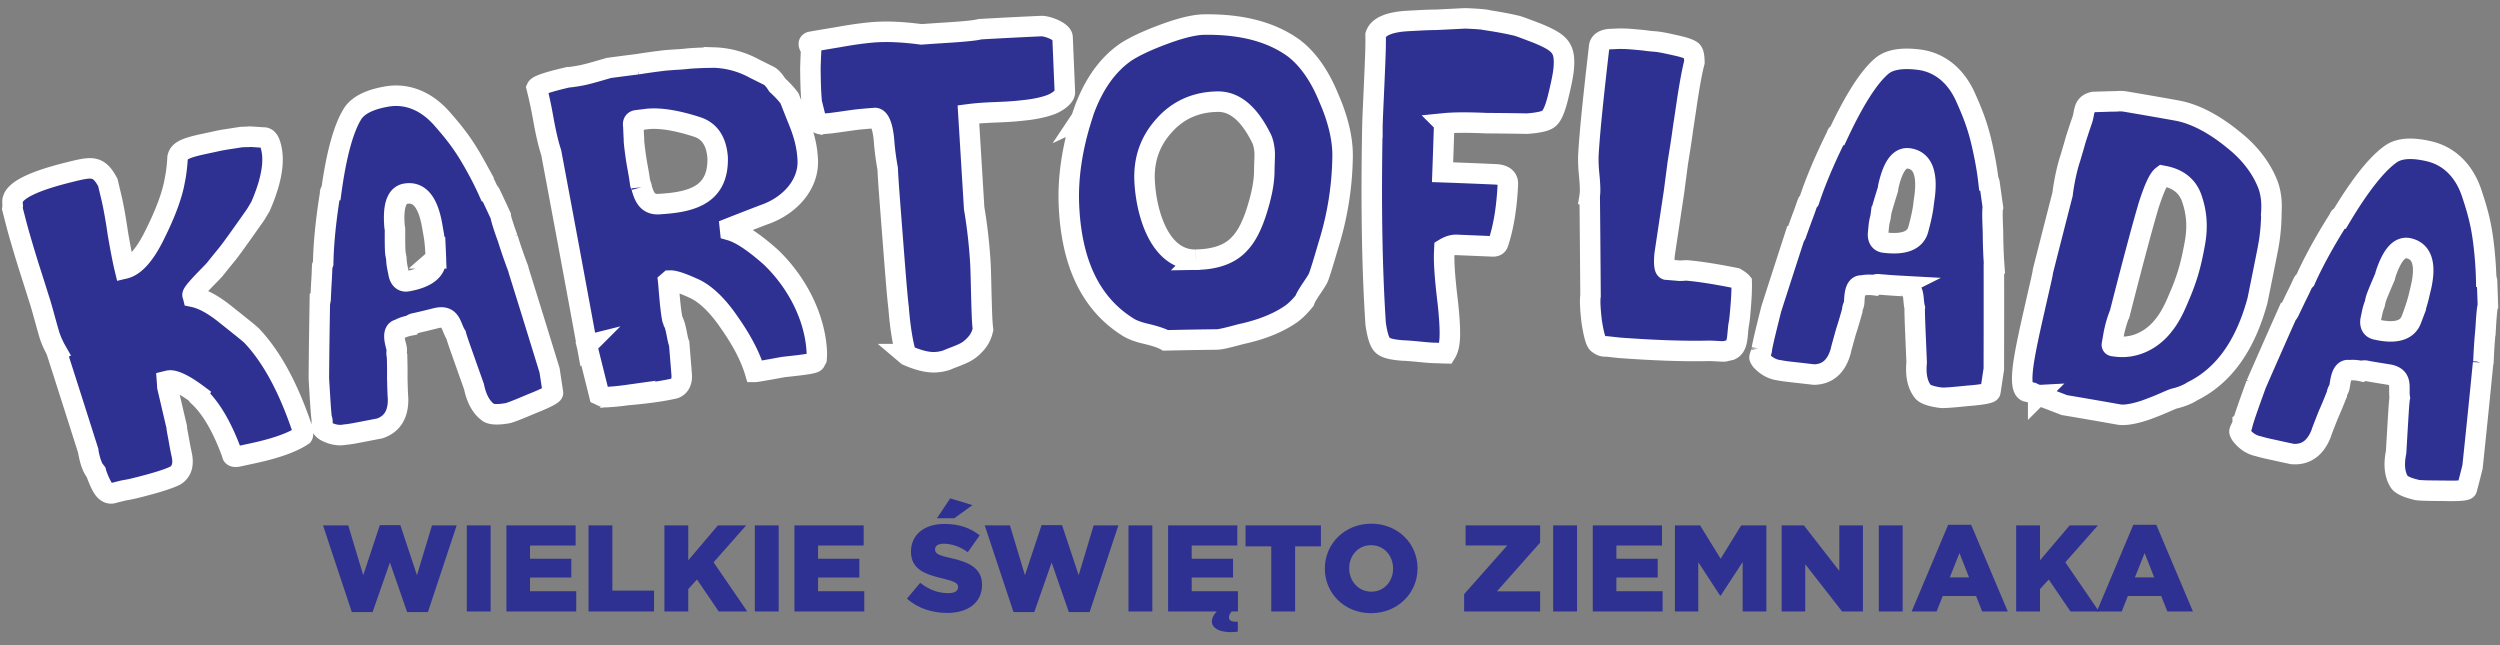
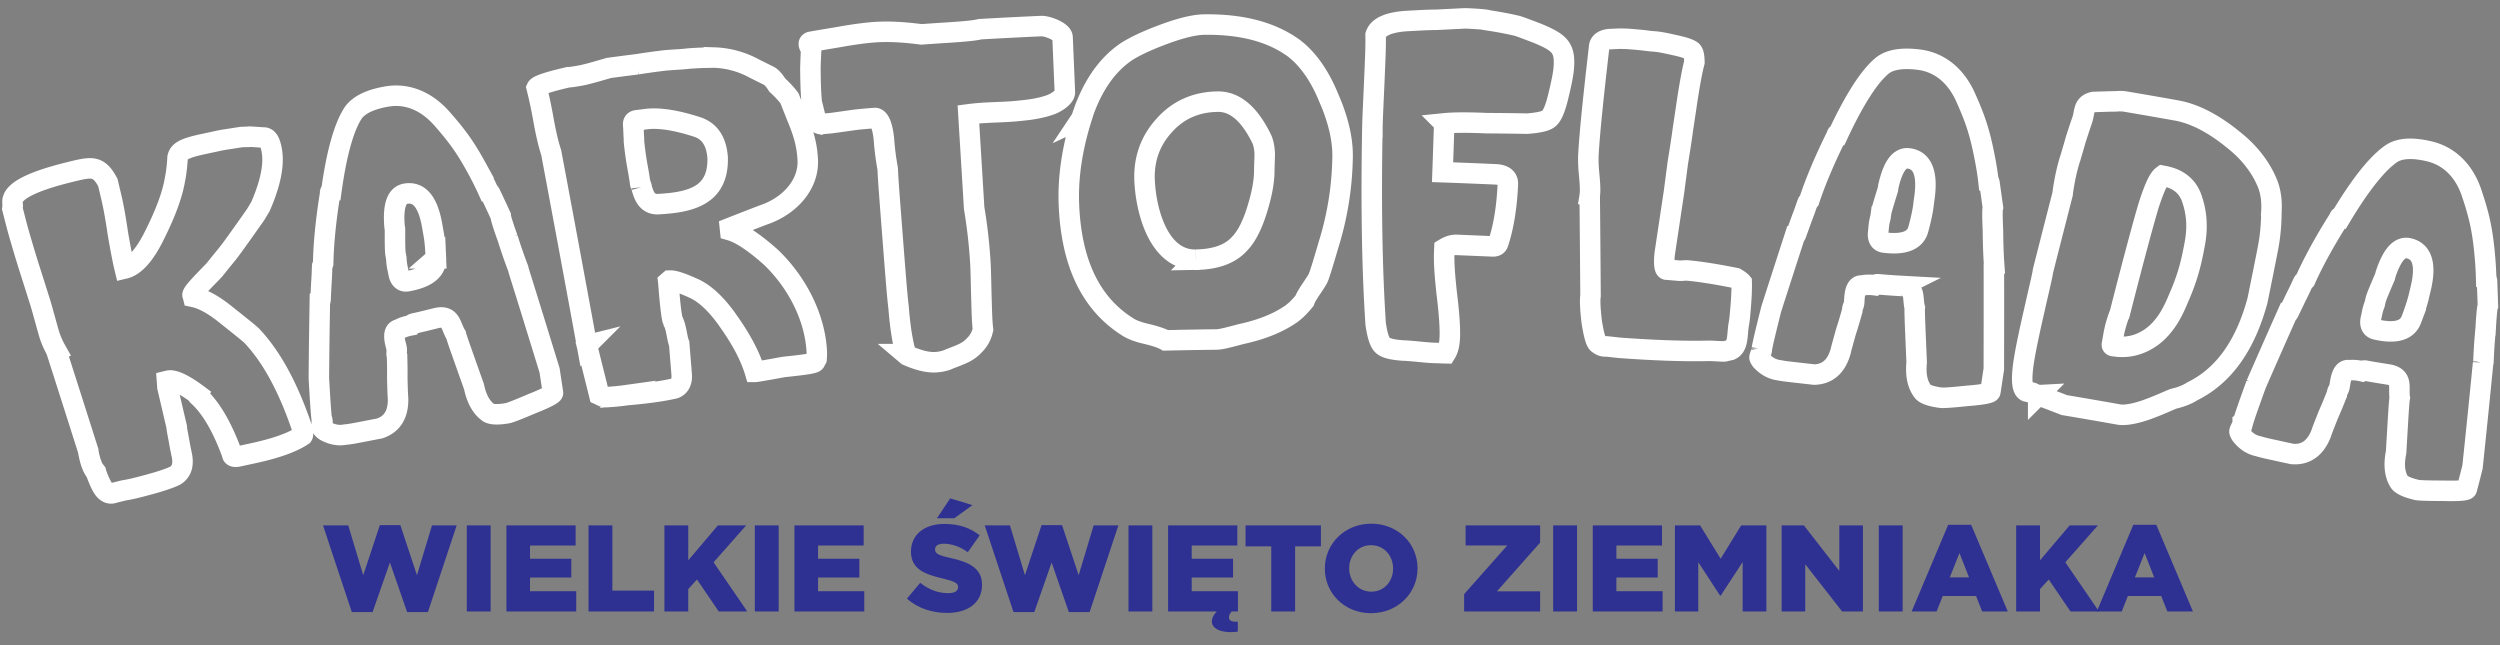
<svg xmlns="http://www.w3.org/2000/svg" width="244" height="63" fill="none" viewBox="0 0 244 63">
  <rect x="0" y="0" width="244" height="63" fill="#808080" stroke="none" />
  <mask id="a" width="245" height="50" x="-.794" y="-.206" fill="#000" maskUnits="userSpaceOnUse">
    <path fill="#fff" d="M-.794-.206h245v50h-245z" />
    <path d="M5.523 34.257a8.928 8.928 0 0 1-.67-1.471c-.317-1.046-.757-2.762-.974-3.408-.35-1.113-.7-2.227-1.06-3.34-.566-1.828-.974-3.221-1.24-4.232l-.373-1.453c.009-.085.026-.161.035-.246-.008-.043-.04-.552.003-.611.21-.94 2.064-1.847 5.556-2.7l.093-.026c2.056-.497 2.728-.655 3.634 1.047.116.501.24 1.003.357 1.504.174.747.388 1.869.617 3.448.263 1.529.485 2.684.668 3.44.985-.232 2.001-1.355 2.98-3.394 1.02-2.048 1.676-3.826 1.912-5.224.175-.78.266-1.967.267-2.196.114-.627.65-.938 2.52-1.335.45-.1.9-.19 1.341-.29.145-.033.527-.115 1.257-.222.73-.106 1.164-.197 1.316-.179l.297-.015a.704.704 0 0 0 .297-.015c.204 0 1.374.092 1.417.084.356.019.583.393.732 1.15.289 1.426-.087 3.308-1.092 5.601-.163.262-.317.533-.48.795-1.488 2.113-2.463 3.49-2.898 3.997-.35.43-.701.861-1.043 1.292-.188.27-2.457 2.405-2.178 2.576l.033.136c.975.2 2.032.8 3.215 1.757 1.47 1.17 2.34 1.863 2.525 2.059 1.931 2.047 3.56 5.051 4.904 9.038l.05.22c.05.222.04.408-.003.467-.996.665-2.569 1.233-4.778 1.713l-1.486.322c-.408.092-.62-.003-.618-.232-.961-2.627-2.054-4.517-3.328-5.678-.06-.034-.068-.077-.033-.136-1.386-1.034-2.36-1.464-2.86-1.348l-.136.033c.015.196.031.4.039.594.306 1.3.604 2.592.911 3.891-.018.145.098.629.238 1.436.132.764.248 1.248.272 1.384.173.943-.068 1.552-.638 1.922-.723.361-2.05.761-3.927 1.226-.136.033-.493.124-1.13.23-.373.092-.747.183-1.121.283-.365.049-.661-.165-.897-.523-.235-.366-.578-1.165-.678-1.564l-.21-.273a2.135 2.135 0 0 1-.21-.46c-.093-.161-.325-1.087-.332-1.316a3259.167 3259.167 0 0 0-3.11-9.75l.017-.008Zm25.882 6.67c-.09-.68-.167-2.004-.283-3.973.014-2.494.053-4.98.093-7.474.042-.008.087-.296.078-.339.02-.526.049-1.06.077-1.586.064-.89.059-1.442.077-1.586.034-.085.069-.17.095-.254.025-1.62.208-3.927.683-6.835-.025-.136.01-.186.111-.203.513-3.747 1.24-6.288 2.13-7.65.556-.793 1.653-1.322 3.258-1.601 1.988-.354 3.918.429 5.452 2.202 1.526 1.731 2.3 2.847 3.342 4.745a31.107 31.107 0 0 1 1.15 2.297c.05 0 .05.034.117.12l.06.085c.343.723.687 1.454 1.022 2.186-.001.28.508 1.716.684 2.192a53.616 53.616 0 0 0 1.043 3.01l.025.136c1.017 3.246 2.017 6.493 3.017 9.74.114.73.22 1.469.335 2.2.025.135-.664.513-2.025 1.048-1.352.578-2.185.904-2.406.937l-.136.025c-.858.14-1.468.102-1.739-.086-.684-.488-1.155-1.33-1.403-2.528-.3-.842-.601-1.683-.893-2.517-.543-1.521-.827-2.346-.86-2.524-.521-.835-.465-1.903-1.764-1.681l-.093.016c-1.19.299-1.92.473-2.15.514-.187.033-.314.1-.391.21-.416.074-.824.19-1.173.392-.79.14-.297 1.483-.231 1.84.057.314-.054.475.047.772-.002.23.037.968.021 2.164.028 1.196.058 1.833.074 1.926.051 1.562-.557 2.551-1.79 2.968-.569.107-1.146.223-1.715.33-.544.107-1.172.231-1.64.27-.628.125-1.264.02-1.949-.35-.16-.102-.278-.222-.287-.264-.04-.22.055-.662-.037-.874h-.026Zm11.135-15.71c-.045-1.095-.125-1.868-.208-2.318-.049-.28-.098-.569-.148-.85-.402-2.326-1.262-3.374-2.595-3.144-.9.156-1.246 1.24-1.079 3.235l.041.22c-.007 1.341.005 2.172.055 2.436.024.136.049.272.074.399.03.687.105.857.22 1.486.091.493.352.859.862.768 1.91-.337 2.84-1.095 2.787-2.24l-.009.008Zm14.75 8.482a4590.104 4590.104 0 0 0-3.493-18.813c-.25-.74-.516-1.852-.779-3.33s-.504-2.446-.636-2.981c.111-.246 1.106-.58 3.068-1.035.204.018 1.554-.212 1.741-.288.195-.024 1.955-.54 2.243-.623.926-.122 1.852-.244 2.777-.358a65.822 65.822 0 0 1 2.768-.383l.976-.071a17.13 17.13 0 0 0 1.273-.103c1.12-.087 1.96-.083 2.453-.097A8.745 8.745 0 0 1 73.637 6.7l1.447.72c.211.12.481.41.775.879.49.452.92.913 1.198 1.296.234.604.477 1.2.711 1.803.687 1.624.986 2.78 1.063 4.095.181 2.496-1.765 4.631-4.34 5.49-1.09.419-2.169.837-3.249 1.264l.024.229c1.034.294 2.37 1.201 3.982 2.635 2.574 2.475 4.294 5.87 4.47 9.189 0 .042.016.178-.002.415l-.019.323-.154.287c-.12.152-1.08.283-2.913.476-.186.016-.637.107-1.316.23-.68.115-1.223.222-1.588.263h-.043c-.433-1.454-1.264-3.053-2.484-4.791-1.178-1.738-2.394-2.881-3.545-3.38-.397-.18-1.751-.79-2.26-.734h-.043l-.128.11c.016.136.087 1.086.103 1.222.104 1.222.21 2.038.3 2.437.067.178.135.306.134.348.244.477.347 1.648.532 2.04.079 1.027.167 2.054.246 3.08.03.637-.193 1.077-.678 1.278-1.257.298-2.802.493-4.678.661a23.81 23.81 0 0 1-2.106.2c-.042 0-.432-.12-.44-.163l-.152-.069c-.398-1.606-.805-3.22-1.203-4.826l.008-.008Zm5.32-15.429c.267.969.618 1.794 1.85 1.64 3.386-.194 5.673-1.08 5.582-4.542-.127-1.588-.775-2.567-1.986-2.973-1.973-.638-3.567-.902-4.823-.79-.365.049-.738.089-1.104.138-.237.032-.365.184-.325.499.025.178.045 1.137.07 1.273-.019.229.038.679.111 1.264.025.179.09.722.254 1.614.157.85.23 1.393.246 1.529.016.135.126.212.142.348h-.017Zm25.812 16.29c-.316-1.07-.57-2.6-.72-4.543-.13-1.036-.305-3.26-.574-6.74-.269-3.488-.451-5.746-.488-6.798-.164-.9-.287-1.8-.358-2.751-.04-.501-.217-2.123-.853-2.211-.45.031-.9.071-1.35.111-.72.056-2.394.335-3.115.407-.289.024-.578.048-.866.08a.745.745 0 0 1-.406-.24c-.158-.629-.307-1.249-.465-1.87-.08-.814-.117-1.815-.127-2.995-.024-.229.054-2.104.08-2.29a.547.547 0 0 1-.235-.392c-.016-.136.035-.186.171-.245.934-.164 1.877-.32 2.811-.476 1.41-.255 2.53-.393 3.312-.457 1.324-.103 2.85-.035 4.682.205.78-.055 1.562-.11 2.342-.157 1.86-.117 2.98-.23 3.37-.346 1.987-.116 3.981-.215 5.967-.306.636-.03 2.084.546 2.106 1.09l.225 5.354c.023.501-.922 1.081-1.441 1.248-.714.259-1.623.44-2.633.537-1.97.235-3.42.133-5.339.386l.56 9.157c.295 1.758.498 3.516.606 5.332.039.637.059 1.68.093 3.131.043 1.409.062 2.546.16 3.36a2.896 2.896 0 0 1-.696 1.405c-.691.769-1.142.936-2.434 1.43-.136.058-.273.108-.4.167-.315.108-.68.182-1.045.206-.73.055-1.662-.154-2.813-.66l-.152-.129h.025Zm17.124-22.998c.941-2.99 2.421-5.179 4.38-6.509.809-.521 2.017-1.1 3.718-1.727 1.7-.626 2.966-.916 3.899-.928 3.674-.047 6.572.724 8.76 2.323 1.309 1.008 2.471 2.601 3.367 4.795.947 2.144 1.394 4.106 1.367 5.786a30.201 30.201 0 0 1-1.38 8.612c-.536 1.855-.873 2.897-.968 3.126-.189.5-1.18 1.715-1.362 2.308-.512.634-1.024 1.132-1.535 1.443-1.158.765-2.723 1.401-4.693 1.823-1.19.324-1.972.515-2.337.521-1.671.016-3.334.05-5.006.083-.372-.215-1.024-.43-1.905-.639-.881-.2-1.482-.458-1.863-.723-3.525-2.251-5.421-6.165-5.66-11.842-.113-2.63.293-5.47 1.235-8.46l-.017.008Zm11.19 13.782c1.918-.032 3.354-.541 4.285-1.597.649-.683 1.206-1.775 1.673-3.282.466-1.5.703-2.77.7-3.814.002-.323.04-1.18.043-1.587.002-.407-.096-1.086-.289-1.495-1.199-2.45-2.618-3.671-4.306-3.647-2.071.023-3.848.785-5.206 2.313-1.357 1.486-1.978 3.23-1.93 5.224.086 2.91 1.296 7.957 5.021 7.893l.009-.008Zm17.21-12.91c.013-.866.089-2.274.177-4.31.087-2.044.164-3.587.136-4.716.259-.813 1.348-1.29 3.359-1.373.637-.03 1.477-.093 2.606-.104l2.707-.137h.195c1.323.06 2.01.13 2.052.182 1.221.185 2.145.368 2.873.542.246.06.915.32 2.024.741 2.116.886 2.673 1.373 2.561 3.23-.038.679-.238 1.628-.551 2.924-.313 1.305-.647 2.007-.996 2.217-.299.21-.987.36-2.048.439-1.315-.025-2.63-.04-3.945-.048-1.781-.078-3.172-.077-4.14.02a949.01 949.01 0 0 1-.162 4.767c1.73.06 3.452.13 5.182.207.806.038 1.22.371 1.191.965-.106 2.316-.431 4.206-.922 5.688-.061.271-.257.397-.58.379-1.17-.05-2.341-.098-3.511-.147-.374-.01-.756.106-1.182.366l-.019.45c-.031.95.063 2.316.274 4.142.219 1.783.304 3.15.274 4.006-.021.679-.134 1.221-.382 1.618-.416-.01-.823-.03-1.239-.04-.687-.021-2.103-.207-2.926-.229-1.051-.074-1.738-.222-2.05-.555-.27-.281-.486-.961-.641-2.056-.352-5.322-.461-11.686-.317-19.177v.009Zm21.207 6.702c.079-.491.032-1.23-.056-2.138-.088-.917-.093-1.596-.056-2.096.14-2.316.507-5.75 1.033-10.311.029-.5.488-.787 1.277-.782.399-.023.739-.038.985-.029.585-.005 1.806.13 1.857.13.246.018.729.097 1.119.125l.246.018c.441.036 1.119.176 2.034.385.967.209 1.491.44 1.575.585.135.145.201.52.206 1.062-.138.491-.382 1.652-.681 3.585-.142.958-.283 1.925-.432 2.883-.133 1.034-.318 2.161-.511 3.373l-.373 2.84c-.608 4.053-.916 6.079-.916 6.121-.073.908-.008 1.366.17 1.427l.653.054.653.055c.127 0 .255-.007.373-.015.238-.024.374-.015.425-.006 1.026.09 2.603.32 4.679.739.355.214.532.367.574.419.022.73-.035 1.824-.179 3.316-.01.136-.045.45-.142.992-.027.314-.063.636-.09.95-.072.72-.252 1.16-.686 1.345-.187.041-.382.082-.569.132-.238.024-1.247-.066-1.57-.051-2.46.054-5.361-.055-8.661-.294-.135-.01-1.187-.134-1.331-.144-.229.033-.509-.036-.813-.284-.219-.197-.402-.893-.599-2.133-.145-1.24-.183-2.105-.113-2.512-.024-3.25-.048-6.5-.081-9.74Zm16.801 14.925c.114-.67.436-1.966.913-3.88.76-2.372 1.528-4.743 2.297-7.115.05 0 .171-.253.171-.304l.543-1.499c.327-.83.483-1.363.543-1.49l.162-.211c.501-1.542 1.361-3.692 2.674-6.332.018-.135.069-.177.162-.16 1.606-3.427 3.044-5.642 4.305-6.678.767-.598 1.973-.77 3.584-.566 2.001.258 3.614 1.573 4.552 3.717.947 2.1 1.356 3.4 1.785 5.524.231 1.13.354 1.98.418 2.54.051 0 .043.05.076.144l.033.094c.115.798.221 1.596.335 2.386-.086.262-.019 1.79.004 2.299.01 1.239.046 2.3.109 3.182a.787.787 0 0 1-.017.136c.006 3.402.004 6.796-.006 10.19-.115.729-.221 1.466-.335 2.195-.018.136-.791.293-2.251.403-1.468.153-2.351.216-2.58.181l-.136-.018c-.864-.123-1.44-.339-1.634-.594-.514-.665-.712-1.608-.595-2.829l-.112-2.673c-.068-1.613-.097-2.487-.07-2.665-.249-.951.121-1.959-1.184-2.127h-.094a64.482 64.482 0 0 1-2.205-.158c-.186-.026-.331-.001-.433.083-.415-.053-.848-.056-1.23.036-.789-.098-.729 1.327-.774 1.692-.035.314-.197.432-.182.754-.069.22-.251.932-.622 2.075-.321 1.152-.494 1.77-.503 1.864-.416 1.508-1.285 2.267-2.592 2.302-.577-.063-1.162-.134-1.738-.197-.551-.062-1.187-.125-1.645-.221-.644-.072-1.211-.355-1.76-.918-.126-.153-.202-.298-.193-.34.027-.229.25-.61.225-.847v.025Zm15.278-11.7c.286-1.058.435-1.82.488-2.27.036-.288.071-.568.115-.856.31-2.34-.209-3.599-1.548-3.776-.907-.115-1.557.814-1.993 2.772l-.026.228c-.398 1.28-.64 2.076-.675 2.338a56.6 56.6 0 0 0-.053.407c-.182.661-.158.848-.229 1.484-.062.5.079.925.597.987 1.924.24 3.038-.203 3.324-1.313Zm11.694 16.212c-.424.023-.22-.086-.525-.223-.042 0-.584-.14-.635-.148-.432-.206-.52-1.182-.229-3.022.176-1.119.524-2.771 1.003-4.856.469-2.084.756-3.279.809-3.601l.044-.271c.633-2.508 1.275-5.008 1.917-7.515.143-1.221.473-2.687.758-3.509.181-.618.363-1.228.536-1.846.19-.585.38-1.169.578-1.745.336-.863.069-1.645 1.148-1.885.399-.015.797-.021 1.196-.036.654-.03 1.044-.011 1.154-.036a3.31 3.31 0 0 1 .789.038c1.662.281 3.323.57 4.984.868 1.695.307 3.574 1.25 5.558 2.882 1.867 1.47 2.918 3.164 3.394 4.507.217.646.348 1.462.283 2.513a19.998 19.998 0 0 1-.167 2.52c-.088.678-.289 1.652-.559 2.991l-.105.534-.524 2.585c-1.196 4.439-3.325 7.38-6.362 8.873-.383.252-.953.512-1.692.694-.145.017-.51.184-1.174.47-.672.292-1.173.476-1.581.627-.757.275-1.989.608-2.718.476a534.864 534.864 0 0 0-5.323-.92c-.847-.327-1.702-.655-2.557-.973v.008Zm7.197-4.957c-.017.093.025.145.118.162h.042c2.026.368 3.831-.64 4.908-2.06.555-.683 1.009-1.563 1.448-2.638.92-2.09 1.242-3.514 1.565-5.252.297-1.56.212-2.96-.23-4.294-.392-1.318-1.338-2.095-2.821-2.366l-.093-.018c-.4.295-.813 1.243-1.34 2.852-.484 1.618-1.445 5.142-2.825 10.573a10.734 10.734 0 0 0-.632 2.244c-.044.272-.096.534-.14.806v-.009Zm12.777 7.657c.182-.661.63-1.914 1.302-3.769a978.85 978.85 0 0 1 3.017-6.838c.051.009.196-.236.205-.279.232-.474.463-.956.687-1.43.411-.795.618-1.312.695-1.43l.188-.194c.661-1.49 1.733-3.537 3.308-6.022.026-.136.086-.17.179-.143 1.944-3.248 3.61-5.3 4.973-6.209.826-.513 2.048-.565 3.632-.191 1.975.46 3.46 1.936 4.177 4.163.734 2.185 1.007 3.518 1.224 5.675.112 1.154.15 2.003.163 2.571.051.01.034.052.059.154l.025.102.088 2.41c-.112.253-.196 1.78-.225 2.28a54.224 54.224 0 0 0-.213 3.181l-.034.136a1348.64 1348.64 0 0 1-1.033 10.141c-.182.72-.364 1.44-.555 2.152-.035.136-.824.208-2.292.165-1.476 0-2.375-.03-2.595-.082l-.136-.035c-.856-.208-1.406-.483-1.574-.755-.445-.715-.55-1.675-.306-2.878.056-.89.103-1.781.159-2.672.094-1.611.158-2.485.202-2.663-.156-.968.316-1.932-.972-2.237l-.093-.017c-1.212-.194-1.958-.316-2.196-.369-.186-.043-.33-.027-.441.04-.415-.095-.839-.14-1.238-.092-.78-.174-.864 1.251-.943 1.607-.069.314-.239.415-.258.737-.095.212-.345.897-.834 1.998-.439 1.109-.672 1.71-.689 1.803-.56 1.456-1.514 2.13-2.82 2.029-.576-.122-1.144-.244-1.72-.375-.542-.113-1.178-.252-1.618-.39-.636-.131-1.177-.474-1.666-1.087-.109-.162-.168-.315-.159-.358.044-.22.309-.583.31-.82l.017-.01Zm16.448-10.08c.388-1.025.613-1.77.717-2.211.069-.28.13-.56.2-.84.547-2.295.156-3.604-1.166-3.909-.898-.208-1.641.645-2.271 2.55l-.052.22c-.525 1.228-.852 1.998-.912 2.26-.027.136-.061.263-.087.399-.242.643-.243.83-.382 1.449-.113.482-.014.924.495 1.046 1.898.435 3.054.102 3.458-.965Z" />
  </mask>
-   <path fill="#2E3192" d="M5.523 34.257a8.928 8.928 0 0 1-.67-1.471c-.317-1.046-.757-2.762-.974-3.408-.35-1.113-.7-2.227-1.06-3.34-.566-1.828-.974-3.221-1.24-4.232l-.373-1.453c.009-.085.026-.161.035-.246-.008-.043-.04-.552.003-.611.21-.94 2.064-1.847 5.556-2.7l.093-.026c2.056-.497 2.728-.655 3.634 1.047.116.501.24 1.003.357 1.504.174.747.388 1.869.617 3.448.263 1.529.485 2.684.668 3.44.985-.232 2.001-1.355 2.98-3.394 1.02-2.048 1.676-3.826 1.912-5.224.175-.78.266-1.967.267-2.196.114-.627.65-.938 2.52-1.335.45-.1.9-.19 1.341-.29.145-.033.527-.115 1.257-.222.73-.106 1.164-.197 1.316-.179l.297-.015a.704.704 0 0 0 .297-.015c.204 0 1.374.092 1.417.084.356.019.583.393.732 1.15.289 1.426-.087 3.308-1.092 5.601-.163.262-.317.533-.48.795-1.488 2.113-2.463 3.49-2.898 3.997-.35.43-.701.861-1.043 1.292-.188.27-2.457 2.405-2.178 2.576l.033.136c.975.2 2.032.8 3.215 1.757 1.47 1.17 2.34 1.863 2.525 2.059 1.931 2.047 3.56 5.051 4.904 9.038l.05.22c.05.222.04.408-.003.467-.996.665-2.569 1.233-4.778 1.713l-1.486.322c-.408.092-.62-.003-.618-.232-.961-2.627-2.054-4.517-3.328-5.678-.06-.034-.068-.077-.033-.136-1.386-1.034-2.36-1.464-2.86-1.348l-.136.033c.015.196.031.4.039.594.306 1.3.604 2.592.911 3.891-.018.145.098.629.238 1.436.132.764.248 1.248.272 1.384.173.943-.068 1.552-.638 1.922-.723.361-2.05.761-3.927 1.226-.136.033-.493.124-1.13.23-.373.092-.747.183-1.121.283-.365.049-.661-.165-.897-.523-.235-.366-.578-1.165-.678-1.564l-.21-.273a2.135 2.135 0 0 1-.21-.46c-.093-.161-.325-1.087-.332-1.316a3259.167 3259.167 0 0 0-3.11-9.75l.017-.008Zm25.882 6.67c-.09-.68-.167-2.004-.283-3.973.014-2.494.053-4.98.093-7.474.042-.008.087-.296.078-.339.02-.526.049-1.06.077-1.586.064-.89.059-1.442.077-1.586.034-.085.069-.17.095-.254.025-1.62.208-3.927.683-6.835-.025-.136.01-.186.111-.203.513-3.747 1.24-6.288 2.13-7.65.556-.793 1.653-1.322 3.258-1.601 1.988-.354 3.918.429 5.452 2.202 1.526 1.731 2.3 2.847 3.342 4.745a31.107 31.107 0 0 1 1.15 2.297c.05 0 .05.034.117.12l.06.085c.343.723.687 1.454 1.022 2.186-.001.28.508 1.716.684 2.192a53.616 53.616 0 0 0 1.043 3.01l.025.136c1.017 3.246 2.017 6.493 3.017 9.74.114.73.22 1.469.335 2.2.025.135-.664.513-2.025 1.048-1.352.578-2.185.904-2.406.937l-.136.025c-.858.14-1.468.102-1.739-.086-.684-.488-1.155-1.33-1.403-2.528-.3-.842-.601-1.683-.893-2.517-.543-1.521-.827-2.346-.86-2.524-.521-.835-.465-1.903-1.764-1.681l-.093.016c-1.19.299-1.92.473-2.15.514-.187.033-.314.1-.391.21-.416.074-.824.19-1.173.392-.79.14-.297 1.483-.231 1.84.057.314-.054.475.047.772-.002.23.037.968.021 2.164.028 1.196.058 1.833.074 1.926.051 1.562-.557 2.551-1.79 2.968-.569.107-1.146.223-1.715.33-.544.107-1.172.231-1.64.27-.628.125-1.264.02-1.949-.35-.16-.102-.278-.222-.287-.264-.04-.22.055-.662-.037-.874h-.026Zm11.135-15.71c-.045-1.095-.125-1.868-.208-2.318-.049-.28-.098-.569-.148-.85-.402-2.326-1.262-3.374-2.595-3.144-.9.156-1.246 1.24-1.079 3.235l.041.22c-.007 1.341.005 2.172.055 2.436.024.136.049.272.074.399.03.687.105.857.22 1.486.091.493.352.859.862.768 1.91-.337 2.84-1.095 2.787-2.24l-.009.008Zm14.75 8.482a4590.104 4590.104 0 0 0-3.493-18.813c-.25-.74-.516-1.852-.779-3.33s-.504-2.446-.636-2.981c.111-.246 1.106-.58 3.068-1.035.204.018 1.554-.212 1.741-.288.195-.024 1.955-.54 2.243-.623.926-.122 1.852-.244 2.777-.358a65.822 65.822 0 0 1 2.768-.383l.976-.071a17.13 17.13 0 0 0 1.273-.103c1.12-.087 1.96-.083 2.453-.097A8.745 8.745 0 0 1 73.637 6.7l1.447.72c.211.12.481.41.775.879.49.452.92.913 1.198 1.296.234.604.477 1.2.711 1.803.687 1.624.986 2.78 1.063 4.095.181 2.496-1.765 4.631-4.34 5.49-1.09.419-2.169.837-3.249 1.264l.024.229c1.034.294 2.37 1.201 3.982 2.635 2.574 2.475 4.294 5.87 4.47 9.189 0 .042.016.178-.002.415l-.019.323-.154.287c-.12.152-1.08.283-2.913.476-.186.016-.637.107-1.316.23-.68.115-1.223.222-1.588.263h-.043c-.433-1.454-1.264-3.053-2.484-4.791-1.178-1.738-2.394-2.881-3.545-3.38-.397-.18-1.751-.79-2.26-.734h-.043l-.128.11c.016.136.087 1.086.103 1.222.104 1.222.21 2.038.3 2.437.067.178.135.306.134.348.244.477.347 1.648.532 2.04.079 1.027.167 2.054.246 3.08.03.637-.193 1.077-.678 1.278-1.257.298-2.802.493-4.678.661a23.81 23.81 0 0 1-2.106.2c-.042 0-.432-.12-.44-.163l-.152-.069c-.398-1.606-.805-3.22-1.203-4.826l.008-.008Zm5.32-15.429c.267.969.618 1.794 1.85 1.64 3.386-.194 5.673-1.08 5.582-4.542-.127-1.588-.775-2.567-1.986-2.973-1.973-.638-3.567-.902-4.823-.79-.365.049-.738.089-1.104.138-.237.032-.365.184-.325.499.025.178.045 1.137.07 1.273-.019.229.038.679.111 1.264.025.179.09.722.254 1.614.157.85.23 1.393.246 1.529.016.135.126.212.142.348h-.017Zm25.812 16.29c-.316-1.07-.57-2.6-.72-4.543-.13-1.036-.305-3.26-.574-6.74-.269-3.488-.451-5.746-.488-6.798-.164-.9-.287-1.8-.358-2.751-.04-.501-.217-2.123-.853-2.211-.45.031-.9.071-1.35.111-.72.056-2.394.335-3.115.407-.289.024-.578.048-.866.08a.745.745 0 0 1-.406-.24c-.158-.629-.307-1.249-.465-1.87-.08-.814-.117-1.815-.127-2.995-.024-.229.054-2.104.08-2.29a.547.547 0 0 1-.235-.392c-.016-.136.035-.186.171-.245.934-.164 1.877-.32 2.811-.476 1.41-.255 2.53-.393 3.312-.457 1.324-.103 2.85-.035 4.682.205.78-.055 1.562-.11 2.342-.157 1.86-.117 2.98-.23 3.37-.346 1.987-.116 3.981-.215 5.967-.306.636-.03 2.084.546 2.106 1.09l.225 5.354c.023.501-.922 1.081-1.441 1.248-.714.259-1.623.44-2.633.537-1.97.235-3.42.133-5.339.386l.56 9.157c.295 1.758.498 3.516.606 5.332.039.637.059 1.68.093 3.131.043 1.409.062 2.546.16 3.36a2.896 2.896 0 0 1-.696 1.405c-.691.769-1.142.936-2.434 1.43-.136.058-.273.108-.4.167-.315.108-.68.182-1.045.206-.73.055-1.662-.154-2.813-.66l-.152-.129h.025Zm17.124-22.998c.941-2.99 2.421-5.179 4.38-6.509.809-.521 2.017-1.1 3.718-1.727 1.7-.626 2.966-.916 3.899-.928 3.674-.047 6.572.724 8.76 2.323 1.309 1.008 2.471 2.601 3.367 4.795.947 2.144 1.394 4.106 1.367 5.786a30.201 30.201 0 0 1-1.38 8.612c-.536 1.855-.873 2.897-.968 3.126-.189.5-1.18 1.715-1.362 2.308-.512.634-1.024 1.132-1.535 1.443-1.158.765-2.723 1.401-4.693 1.823-1.19.324-1.972.515-2.337.521-1.671.016-3.334.05-5.006.083-.372-.215-1.024-.43-1.905-.639-.881-.2-1.482-.458-1.863-.723-3.525-2.251-5.421-6.165-5.66-11.842-.113-2.63.293-5.47 1.235-8.46l-.017.008Zm11.19 13.782c1.918-.032 3.354-.541 4.285-1.597.649-.683 1.206-1.775 1.673-3.282.466-1.5.703-2.77.7-3.814.002-.323.04-1.18.043-1.587.002-.407-.096-1.086-.289-1.495-1.199-2.45-2.618-3.671-4.306-3.647-2.071.023-3.848.785-5.206 2.313-1.357 1.486-1.978 3.23-1.93 5.224.086 2.91 1.296 7.957 5.021 7.893l.009-.008Zm17.21-12.91c.013-.866.089-2.274.177-4.31.087-2.044.164-3.587.136-4.716.259-.813 1.348-1.29 3.359-1.373.637-.03 1.477-.093 2.606-.104l2.707-.137h.195c1.323.06 2.01.13 2.052.182 1.221.185 2.145.368 2.873.542.246.06.915.32 2.024.741 2.116.886 2.673 1.373 2.561 3.23-.038.679-.238 1.628-.551 2.924-.313 1.305-.647 2.007-.996 2.217-.299.21-.987.36-2.048.439-1.315-.025-2.63-.04-3.945-.048-1.781-.078-3.172-.077-4.14.02a949.01 949.01 0 0 1-.162 4.767c1.73.06 3.452.13 5.182.207.806.038 1.22.371 1.191.965-.106 2.316-.431 4.206-.922 5.688-.061.271-.257.397-.58.379-1.17-.05-2.341-.098-3.511-.147-.374-.01-.756.106-1.182.366l-.019.45c-.031.95.063 2.316.274 4.142.219 1.783.304 3.15.274 4.006-.021.679-.134 1.221-.382 1.618-.416-.01-.823-.03-1.239-.04-.687-.021-2.103-.207-2.926-.229-1.051-.074-1.738-.222-2.05-.555-.27-.281-.486-.961-.641-2.056-.352-5.322-.461-11.686-.317-19.177v.009Zm21.207 6.702c.079-.491.032-1.23-.056-2.138-.088-.917-.093-1.596-.056-2.096.14-2.316.507-5.75 1.033-10.311.029-.5.488-.787 1.277-.782.399-.023.739-.038.985-.029.585-.005 1.806.13 1.857.13.246.018.729.097 1.119.125l.246.018c.441.036 1.119.176 2.034.385.967.209 1.491.44 1.575.585.135.145.201.52.206 1.062-.138.491-.382 1.652-.681 3.585-.142.958-.283 1.925-.432 2.883-.133 1.034-.318 2.161-.511 3.373l-.373 2.84c-.608 4.053-.916 6.079-.916 6.121-.073.908-.008 1.366.17 1.427l.653.054.653.055c.127 0 .255-.007.373-.015.238-.024.374-.015.425-.006 1.026.09 2.603.32 4.679.739.355.214.532.367.574.419.022.73-.035 1.824-.179 3.316-.01.136-.045.45-.142.992-.027.314-.063.636-.09.95-.072.72-.252 1.16-.686 1.345-.187.041-.382.082-.569.132-.238.024-1.247-.066-1.57-.051-2.46.054-5.361-.055-8.661-.294-.135-.01-1.187-.134-1.331-.144-.229.033-.509-.036-.813-.284-.219-.197-.402-.893-.599-2.133-.145-1.24-.183-2.105-.113-2.512-.024-3.25-.048-6.5-.081-9.74Zm16.801 14.925c.114-.67.436-1.966.913-3.88.76-2.372 1.528-4.743 2.297-7.115.05 0 .171-.253.171-.304l.543-1.499c.327-.83.483-1.363.543-1.49l.162-.211c.501-1.542 1.361-3.692 2.674-6.332.018-.135.069-.177.162-.16 1.606-3.427 3.044-5.642 4.305-6.678.767-.598 1.973-.77 3.584-.566 2.001.258 3.614 1.573 4.552 3.717.947 2.1 1.356 3.4 1.785 5.524.231 1.13.354 1.98.418 2.54.051 0 .043.05.076.144l.033.094c.115.798.221 1.596.335 2.386-.086.262-.019 1.79.004 2.299.01 1.239.046 2.3.109 3.182a.787.787 0 0 1-.017.136c.006 3.402.004 6.796-.006 10.19-.115.729-.221 1.466-.335 2.195-.018.136-.791.293-2.251.403-1.468.153-2.351.216-2.58.181l-.136-.018c-.864-.123-1.44-.339-1.634-.594-.514-.665-.712-1.608-.595-2.829l-.112-2.673c-.068-1.613-.097-2.487-.07-2.665-.249-.951.121-1.959-1.184-2.127h-.094a64.482 64.482 0 0 1-2.205-.158c-.186-.026-.331-.001-.433.083-.415-.053-.848-.056-1.23.036-.789-.098-.729 1.327-.774 1.692-.035.314-.197.432-.182.754-.069.22-.251.932-.622 2.075-.321 1.152-.494 1.77-.503 1.864-.416 1.508-1.285 2.267-2.592 2.302-.577-.063-1.162-.134-1.738-.197-.551-.062-1.187-.125-1.645-.221-.644-.072-1.211-.355-1.76-.918-.126-.153-.202-.298-.193-.34.027-.229.25-.61.225-.847v.025Zm15.278-11.7c.286-1.058.435-1.82.488-2.27.036-.288.071-.568.115-.856.31-2.34-.209-3.599-1.548-3.776-.907-.115-1.557.814-1.993 2.772l-.026.228c-.398 1.28-.64 2.076-.675 2.338a56.6 56.6 0 0 0-.053.407c-.182.661-.158.848-.229 1.484-.062.5.079.925.597.987 1.924.24 3.038-.203 3.324-1.313Zm11.694 16.212c-.424.023-.22-.086-.525-.223-.042 0-.584-.14-.635-.148-.432-.206-.52-1.182-.229-3.022.176-1.119.524-2.771 1.003-4.856.469-2.084.756-3.279.809-3.601l.044-.271c.633-2.508 1.275-5.008 1.917-7.515.143-1.221.473-2.687.758-3.509.181-.618.363-1.228.536-1.846.19-.585.38-1.169.578-1.745.336-.863.069-1.645 1.148-1.885.399-.015.797-.021 1.196-.036.654-.03 1.044-.011 1.154-.036a3.31 3.31 0 0 1 .789.038c1.662.281 3.323.57 4.984.868 1.695.307 3.574 1.25 5.558 2.882 1.867 1.47 2.918 3.164 3.394 4.507.217.646.348 1.462.283 2.513a19.998 19.998 0 0 1-.167 2.52c-.088.678-.289 1.652-.559 2.991l-.105.534-.524 2.585c-1.196 4.439-3.325 7.38-6.362 8.873-.383.252-.953.512-1.692.694-.145.017-.51.184-1.174.47-.672.292-1.173.476-1.581.627-.757.275-1.989.608-2.718.476a534.864 534.864 0 0 0-5.323-.92c-.847-.327-1.702-.655-2.557-.973v.008Zm7.197-4.957c-.017.093.025.145.118.162h.042c2.026.368 3.831-.64 4.908-2.06.555-.683 1.009-1.563 1.448-2.638.92-2.09 1.242-3.514 1.565-5.252.297-1.56.212-2.96-.23-4.294-.392-1.318-1.338-2.095-2.821-2.366l-.093-.018c-.4.295-.813 1.243-1.34 2.852-.484 1.618-1.445 5.142-2.825 10.573a10.734 10.734 0 0 0-.632 2.244c-.044.272-.096.534-.14.806v-.009Zm12.777 7.657c.182-.661.63-1.914 1.302-3.769a978.85 978.85 0 0 1 3.017-6.838c.051.009.196-.236.205-.279.232-.474.463-.956.687-1.43.411-.795.618-1.312.695-1.43l.188-.194c.661-1.49 1.733-3.537 3.308-6.022.026-.136.086-.17.179-.143 1.944-3.248 3.61-5.3 4.973-6.209.826-.513 2.048-.565 3.632-.191 1.975.46 3.46 1.936 4.177 4.163.734 2.185 1.007 3.518 1.224 5.675.112 1.154.15 2.003.163 2.571.051.01.034.052.059.154l.025.102.088 2.41c-.112.253-.196 1.78-.225 2.28a54.224 54.224 0 0 0-.213 3.181l-.034.136a1348.64 1348.64 0 0 1-1.033 10.141c-.182.72-.364 1.44-.555 2.152-.035.136-.824.208-2.292.165-1.476 0-2.375-.03-2.595-.082l-.136-.035c-.856-.208-1.406-.483-1.574-.755-.445-.715-.55-1.675-.306-2.878.056-.89.103-1.781.159-2.672.094-1.611.158-2.485.202-2.663-.156-.968.316-1.932-.972-2.237l-.093-.017c-1.212-.194-1.958-.316-2.196-.369-.186-.043-.33-.027-.441.04-.415-.095-.839-.14-1.238-.092-.78-.174-.864 1.251-.943 1.607-.069.314-.239.415-.258.737-.095.212-.345.897-.834 1.998-.439 1.109-.672 1.71-.689 1.803-.56 1.456-1.514 2.13-2.82 2.029-.576-.122-1.144-.244-1.72-.375-.542-.113-1.178-.252-1.618-.39-.636-.131-1.177-.474-1.666-1.087-.109-.162-.168-.315-.159-.358.044-.22.309-.583.31-.82l.017-.01Zm16.448-10.08c.388-1.025.613-1.77.717-2.211.069-.28.13-.56.2-.84.547-2.295.156-3.604-1.166-3.909-.898-.208-1.641.645-2.271 2.55l-.052.22c-.525 1.228-.852 1.998-.912 2.26-.027.136-.061.263-.087.399-.242.643-.243.83-.382 1.449-.113.482-.014.924.495 1.046 1.898.435 3.054.102 3.458-.965Z" />
  <path stroke="#fff" stroke-width="2" d="M5.523 34.257a8.928 8.928 0 0 1-.67-1.471c-.317-1.046-.757-2.762-.974-3.408-.35-1.113-.7-2.227-1.06-3.34-.566-1.828-.974-3.221-1.24-4.232l-.373-1.453c.009-.085.026-.161.035-.246-.008-.043-.04-.552.003-.611.21-.94 2.064-1.847 5.556-2.7l.093-.026c2.056-.497 2.728-.655 3.634 1.047.116.501.24 1.003.357 1.504.174.747.388 1.869.617 3.448.263 1.529.485 2.684.668 3.44.985-.232 2.001-1.355 2.98-3.394 1.02-2.048 1.676-3.826 1.912-5.224.175-.78.266-1.967.267-2.196.114-.627.65-.938 2.52-1.335.45-.1.9-.19 1.341-.29.145-.033.527-.115 1.257-.222.73-.106 1.164-.197 1.316-.179l.297-.015a.704.704 0 0 0 .297-.015c.204 0 1.374.092 1.417.084.356.019.583.393.732 1.15.289 1.426-.087 3.308-1.092 5.601-.163.262-.317.533-.48.795-1.488 2.113-2.463 3.49-2.898 3.997-.35.43-.701.861-1.043 1.292-.188.27-2.457 2.405-2.178 2.576l.033.136c.975.2 2.032.8 3.215 1.757 1.47 1.17 2.34 1.863 2.525 2.059 1.931 2.047 3.56 5.051 4.904 9.038l.05.22c.05.222.04.408-.003.467-.996.665-2.569 1.233-4.778 1.713l-1.486.322c-.408.092-.62-.003-.618-.232-.961-2.627-2.054-4.517-3.328-5.678-.06-.034-.068-.077-.033-.136-1.386-1.034-2.36-1.464-2.86-1.348l-.136.033c.015.196.031.4.039.594.306 1.3.604 2.592.911 3.891-.018.145.098.629.238 1.436.132.764.248 1.248.272 1.384.173.943-.068 1.552-.638 1.922-.723.361-2.05.761-3.927 1.226-.136.033-.493.124-1.13.23-.373.092-.747.183-1.121.283-.365.049-.661-.165-.897-.523-.235-.366-.578-1.165-.678-1.564l-.21-.273a2.135 2.135 0 0 1-.21-.46c-.093-.161-.325-1.087-.332-1.316a3259.167 3259.167 0 0 0-3.11-9.75l.017-.008Zm25.882 6.67c-.09-.68-.167-2.004-.283-3.973.014-2.494.053-4.98.093-7.474.042-.008.087-.296.078-.339.02-.526.049-1.06.077-1.586.064-.89.059-1.442.077-1.586.034-.085.069-.17.095-.254.025-1.62.208-3.927.683-6.835-.025-.136.01-.186.111-.203.513-3.747 1.24-6.288 2.13-7.65.556-.793 1.653-1.322 3.258-1.601 1.988-.354 3.918.429 5.452 2.202 1.526 1.731 2.3 2.847 3.342 4.745a31.107 31.107 0 0 1 1.15 2.297c.05 0 .05.034.117.12l.06.085c.343.723.687 1.454 1.022 2.186-.001.28.508 1.716.684 2.192a53.616 53.616 0 0 0 1.043 3.01l.025.136c1.017 3.246 2.017 6.493 3.017 9.74.114.73.22 1.469.335 2.2.025.135-.664.513-2.025 1.048-1.352.578-2.185.904-2.406.937l-.136.025c-.858.14-1.468.102-1.739-.086-.684-.488-1.155-1.33-1.403-2.528-.3-.842-.601-1.683-.893-2.517-.543-1.521-.827-2.346-.86-2.524-.521-.835-.465-1.903-1.764-1.681l-.093.016c-1.19.299-1.92.473-2.15.514-.187.033-.314.1-.391.21-.416.074-.824.19-1.173.392-.79.14-.297 1.483-.231 1.84.057.314-.054.475.047.772-.002.23.037.968.021 2.164.028 1.196.058 1.833.074 1.926.051 1.562-.557 2.551-1.79 2.968-.569.107-1.146.223-1.715.33-.544.107-1.172.231-1.64.27-.628.125-1.264.02-1.949-.35-.16-.102-.278-.222-.287-.264-.04-.22.055-.662-.037-.874h-.026Zm11.135-15.71c-.045-1.095-.125-1.868-.208-2.318-.049-.28-.098-.569-.148-.85-.402-2.326-1.262-3.374-2.595-3.144-.9.156-1.246 1.24-1.079 3.235l.041.22c-.007 1.341.005 2.172.055 2.436.024.136.049.272.074.399.03.687.105.857.22 1.486.091.493.352.859.862.768 1.91-.337 2.84-1.095 2.787-2.24l-.009.008Zm14.75 8.482a4590.104 4590.104 0 0 0-3.493-18.813c-.25-.74-.516-1.852-.779-3.33s-.504-2.446-.636-2.981c.111-.246 1.106-.58 3.068-1.035.204.018 1.554-.212 1.741-.288.195-.024 1.955-.54 2.243-.623.926-.122 1.852-.244 2.777-.358a65.822 65.822 0 0 1 2.768-.383l.976-.071a17.13 17.13 0 0 0 1.273-.103c1.12-.087 1.96-.083 2.453-.097A8.745 8.745 0 0 1 73.637 6.7l1.447.72c.211.12.481.41.775.879.49.452.92.913 1.198 1.296.234.604.477 1.2.711 1.803.687 1.624.986 2.78 1.063 4.095.181 2.496-1.765 4.631-4.34 5.49-1.09.419-2.169.837-3.249 1.264l.024.229c1.034.294 2.37 1.201 3.982 2.635 2.574 2.475 4.294 5.87 4.47 9.189 0 .042.016.178-.002.415l-.019.323-.154.287c-.12.152-1.08.283-2.913.476-.186.016-.637.107-1.316.23-.68.115-1.223.222-1.588.263h-.043c-.433-1.454-1.264-3.053-2.484-4.791-1.178-1.738-2.394-2.881-3.545-3.38-.397-.18-1.751-.79-2.26-.734h-.043l-.128.11c.016.136.087 1.086.103 1.222.104 1.222.21 2.038.3 2.437.067.178.135.306.134.348.244.477.347 1.648.532 2.04.079 1.027.167 2.054.246 3.08.03.637-.193 1.077-.678 1.278-1.257.298-2.802.493-4.678.661a23.81 23.81 0 0 1-2.106.2c-.042 0-.432-.12-.44-.163l-.152-.069c-.398-1.606-.805-3.22-1.203-4.826l.008-.008Zm5.32-15.429c.267.969.618 1.794 1.85 1.64 3.386-.194 5.673-1.08 5.582-4.542-.127-1.588-.775-2.567-1.986-2.973-1.973-.638-3.567-.902-4.823-.79-.365.049-.738.089-1.104.138-.237.032-.365.184-.325.499.025.178.045 1.137.07 1.273-.019.229.038.679.111 1.264.025.179.09.722.254 1.614.157.85.23 1.393.246 1.529.016.135.126.212.142.348h-.017Zm25.812 16.29c-.316-1.07-.57-2.6-.72-4.543-.13-1.036-.305-3.26-.574-6.74-.269-3.488-.451-5.746-.488-6.798-.164-.9-.287-1.8-.358-2.751-.04-.501-.217-2.123-.853-2.211-.45.031-.9.071-1.35.111-.72.056-2.394.335-3.115.407-.289.024-.578.048-.866.08a.745.745 0 0 1-.406-.24c-.158-.629-.307-1.249-.465-1.87-.08-.814-.117-1.815-.127-2.995-.024-.229.054-2.104.08-2.29a.547.547 0 0 1-.235-.392c-.016-.136.035-.186.171-.245.934-.164 1.877-.32 2.811-.476 1.41-.255 2.53-.393 3.312-.457 1.324-.103 2.85-.035 4.682.205.78-.055 1.562-.11 2.342-.157 1.86-.117 2.98-.23 3.37-.346 1.987-.116 3.981-.215 5.967-.306.636-.03 2.084.546 2.106 1.09l.225 5.354c.023.501-.922 1.081-1.441 1.248-.714.259-1.623.44-2.633.537-1.97.235-3.42.133-5.339.386l.56 9.157c.295 1.758.498 3.516.606 5.332.039.637.059 1.68.093 3.131.043 1.409.062 2.546.16 3.36a2.896 2.896 0 0 1-.696 1.405c-.691.769-1.142.936-2.434 1.43-.136.058-.273.108-.4.167-.315.108-.68.182-1.045.206-.73.055-1.662-.154-2.813-.66l-.152-.129h.025Zm17.124-22.998c.941-2.99 2.421-5.179 4.38-6.509.809-.521 2.017-1.1 3.718-1.727 1.7-.626 2.966-.916 3.899-.928 3.674-.047 6.572.724 8.76 2.323 1.309 1.008 2.471 2.601 3.367 4.795.947 2.144 1.394 4.106 1.367 5.786a30.201 30.201 0 0 1-1.38 8.612c-.536 1.855-.873 2.897-.968 3.126-.189.5-1.18 1.715-1.362 2.308-.512.634-1.024 1.132-1.535 1.443-1.158.765-2.723 1.401-4.693 1.823-1.19.324-1.972.515-2.337.521-1.671.016-3.334.05-5.006.083-.372-.215-1.024-.43-1.905-.639-.881-.2-1.482-.458-1.863-.723-3.525-2.251-5.421-6.165-5.66-11.842-.113-2.63.293-5.47 1.235-8.46l-.017.008Zm11.19 13.782c1.918-.032 3.354-.541 4.285-1.597.649-.683 1.206-1.775 1.673-3.282.466-1.5.703-2.77.7-3.814.002-.323.04-1.18.043-1.587.002-.407-.096-1.086-.289-1.495-1.199-2.45-2.618-3.671-4.306-3.647-2.071.023-3.848.785-5.206 2.313-1.357 1.486-1.978 3.23-1.93 5.224.086 2.91 1.296 7.957 5.021 7.893l.009-.008Zm17.21-12.91c.013-.866.089-2.274.177-4.31.087-2.044.164-3.587.136-4.716.259-.813 1.348-1.29 3.359-1.373.637-.03 1.477-.093 2.606-.104l2.707-.137h.195c1.323.06 2.01.13 2.052.182 1.221.185 2.145.368 2.873.542.246.06.915.32 2.024.741 2.116.886 2.673 1.373 2.561 3.23-.038.679-.238 1.628-.551 2.924-.313 1.305-.647 2.007-.996 2.217-.299.21-.987.36-2.048.439-1.315-.025-2.63-.04-3.945-.048-1.781-.078-3.172-.077-4.14.02a949.01 949.01 0 0 1-.162 4.767c1.73.06 3.452.13 5.182.207.806.038 1.22.371 1.191.965-.106 2.316-.431 4.206-.922 5.688-.061.271-.257.397-.58.379-1.17-.05-2.341-.098-3.511-.147-.374-.01-.756.106-1.182.366l-.019.45c-.031.95.063 2.316.274 4.142.219 1.783.304 3.15.274 4.006-.021.679-.134 1.221-.382 1.618-.416-.01-.823-.03-1.239-.04-.687-.021-2.103-.207-2.926-.229-1.051-.074-1.738-.222-2.05-.555-.27-.281-.486-.961-.641-2.056-.352-5.322-.461-11.686-.317-19.177v.009Zm21.207 6.702c.079-.491.032-1.23-.056-2.138-.088-.917-.093-1.596-.056-2.096.14-2.316.507-5.75 1.033-10.311.029-.5.488-.787 1.277-.782.399-.023.739-.038.985-.029.585-.005 1.806.13 1.857.13.246.018.729.097 1.119.125l.246.018c.441.036 1.119.176 2.034.385.967.209 1.491.44 1.575.585.135.145.201.52.206 1.062-.138.491-.382 1.652-.681 3.585-.142.958-.283 1.925-.432 2.883-.133 1.034-.318 2.161-.511 3.373l-.373 2.84c-.608 4.053-.916 6.079-.916 6.121-.073.908-.008 1.366.17 1.427l.653.054.653.055c.127 0 .255-.007.373-.015.238-.024.374-.015.425-.006 1.026.09 2.603.32 4.679.739.355.214.532.367.574.419.022.73-.035 1.824-.179 3.316-.01.136-.045.45-.142.992-.027.314-.063.636-.09.95-.072.72-.252 1.16-.686 1.345-.187.041-.382.082-.569.132-.238.024-1.247-.066-1.57-.051-2.46.054-5.361-.055-8.661-.294-.135-.01-1.187-.134-1.331-.144-.229.033-.509-.036-.813-.284-.219-.197-.402-.893-.599-2.133-.145-1.24-.183-2.105-.113-2.512-.024-3.25-.048-6.5-.081-9.74Zm16.801 14.925c.114-.67.436-1.966.913-3.88.76-2.372 1.528-4.743 2.297-7.115.05 0 .171-.253.171-.304l.543-1.499c.327-.83.483-1.363.543-1.49l.162-.211c.501-1.542 1.361-3.692 2.674-6.332.018-.135.069-.177.162-.16 1.606-3.427 3.044-5.642 4.305-6.678.767-.598 1.973-.77 3.584-.566 2.001.258 3.614 1.573 4.552 3.717.947 2.1 1.356 3.4 1.785 5.524.231 1.13.354 1.98.418 2.54.051 0 .043.05.076.144l.033.094c.115.798.221 1.596.335 2.386-.086.262-.019 1.79.004 2.299.01 1.239.046 2.3.109 3.182a.787.787 0 0 1-.017.136c.006 3.402.004 6.796-.006 10.19-.115.729-.221 1.466-.335 2.195-.018.136-.791.293-2.251.403-1.468.153-2.351.216-2.58.181l-.136-.018c-.864-.123-1.44-.339-1.634-.594-.514-.665-.712-1.608-.595-2.829l-.112-2.673c-.068-1.613-.097-2.487-.07-2.665-.249-.951.121-1.959-1.184-2.127h-.094a64.482 64.482 0 0 1-2.205-.158c-.186-.026-.331-.001-.433.083-.415-.053-.848-.056-1.23.036-.789-.098-.729 1.327-.774 1.692-.035.314-.197.432-.182.754-.069.22-.251.932-.622 2.075-.321 1.152-.494 1.77-.503 1.864-.416 1.508-1.285 2.267-2.592 2.302-.577-.063-1.162-.134-1.738-.197-.551-.062-1.187-.125-1.645-.221-.644-.072-1.211-.355-1.76-.918-.126-.153-.202-.298-.193-.34.027-.229.25-.61.225-.847v.025Zm15.278-11.7c.286-1.058.435-1.82.488-2.27.036-.288.071-.568.115-.856.31-2.34-.209-3.599-1.548-3.776-.907-.115-1.557.814-1.993 2.772l-.026.228c-.398 1.28-.64 2.076-.675 2.338a56.6 56.6 0 0 0-.053.407c-.182.661-.158.848-.229 1.484-.062.5.079.925.597.987 1.924.24 3.038-.203 3.324-1.313Zm11.694 16.212c-.424.023-.22-.086-.525-.223-.042 0-.584-.14-.635-.148-.432-.206-.52-1.182-.229-3.022.176-1.119.524-2.771 1.003-4.856.469-2.084.756-3.279.809-3.601l.044-.271c.633-2.508 1.275-5.008 1.917-7.515.143-1.221.473-2.687.758-3.509.181-.618.363-1.228.536-1.846.19-.585.38-1.169.578-1.745.336-.863.069-1.645 1.148-1.885.399-.015.797-.021 1.196-.036.654-.03 1.044-.011 1.154-.036a3.31 3.31 0 0 1 .789.038c1.662.281 3.323.57 4.984.868 1.695.307 3.574 1.25 5.558 2.882 1.867 1.47 2.918 3.164 3.394 4.507.217.646.348 1.462.283 2.513a19.998 19.998 0 0 1-.167 2.52c-.088.678-.289 1.652-.559 2.991l-.105.534-.524 2.585c-1.196 4.439-3.325 7.38-6.362 8.873-.383.252-.953.512-1.692.694-.145.017-.51.184-1.174.47-.672.292-1.173.476-1.581.627-.757.275-1.989.608-2.718.476a534.864 534.864 0 0 0-5.323-.92c-.847-.327-1.702-.655-2.557-.973v.008Zm7.197-4.957c-.017.093.025.145.118.162h.042c2.026.368 3.831-.64 4.908-2.06.555-.683 1.009-1.563 1.448-2.638.92-2.09 1.242-3.514 1.565-5.252.297-1.56.212-2.96-.23-4.294-.392-1.318-1.338-2.095-2.821-2.366l-.093-.018c-.4.295-.813 1.243-1.34 2.852-.484 1.618-1.445 5.142-2.825 10.573a10.734 10.734 0 0 0-.632 2.244c-.044.272-.096.534-.14.806v-.009Zm12.777 7.657c.182-.661.63-1.914 1.302-3.769a978.85 978.85 0 0 1 3.017-6.838c.051.009.196-.236.205-.279.232-.474.463-.956.687-1.43.411-.795.618-1.312.695-1.43l.188-.194c.661-1.49 1.733-3.537 3.308-6.022.026-.136.086-.17.179-.143 1.944-3.248 3.61-5.3 4.973-6.209.826-.513 2.048-.565 3.632-.191 1.975.46 3.46 1.936 4.177 4.163.734 2.185 1.007 3.518 1.224 5.675.112 1.154.15 2.003.163 2.571.051.01.034.052.059.154l.025.102.088 2.41c-.112.253-.196 1.78-.225 2.28a54.224 54.224 0 0 0-.213 3.181l-.034.136a1348.64 1348.64 0 0 1-1.033 10.141c-.182.72-.364 1.44-.555 2.152-.035.136-.824.208-2.292.165-1.476 0-2.375-.03-2.595-.082l-.136-.035c-.856-.208-1.406-.483-1.574-.755-.445-.715-.55-1.675-.306-2.878.056-.89.103-1.781.159-2.672.094-1.611.158-2.485.202-2.663-.156-.968.316-1.932-.972-2.237l-.093-.017c-1.212-.194-1.958-.316-2.196-.369-.186-.043-.33-.027-.441.04-.415-.095-.839-.14-1.238-.092-.78-.174-.864 1.251-.943 1.607-.069.314-.239.415-.258.737-.095.212-.345.897-.834 1.998-.439 1.109-.672 1.71-.689 1.803-.56 1.456-1.514 2.13-2.82 2.029-.576-.122-1.144-.244-1.72-.375-.542-.113-1.178-.252-1.618-.39-.636-.131-1.177-.474-1.666-1.087-.109-.162-.168-.315-.159-.358.044-.22.309-.583.31-.82l.017-.01Zm16.448-10.08c.388-1.025.613-1.77.717-2.211.069-.28.13-.56.2-.84.547-2.295.156-3.604-1.166-3.909-.898-.208-1.641.645-2.271 2.55l-.052.22c-.525 1.228-.852 1.998-.912 2.26-.027.136-.061.263-.087.399-.242.643-.243.83-.382 1.449-.113.482-.014.924.495 1.046 1.898.435 3.054.102 3.458-.965Z" mask="url(#a)" />
  <path fill="#2E3192" d="m34.336 59.74-2.808-8.46h2.46l1.464 4.86 1.62-4.885h2.004l1.62 4.884 1.464-4.86h2.412l-2.808 8.46h-2.028l-1.68-4.836-1.692 4.836h-2.028Zm11.222-.06v-8.4h2.328v8.4h-2.328Zm3.866 0v-8.4h6.756v1.967h-4.452v1.284h4.032v1.836h-4.032V57.7h4.512v1.98h-6.816Zm8.016 0v-8.4h2.328v6.36h4.068v2.04H57.44Zm7.406 0v-8.4h2.328v3.407l2.892-3.408h2.76l-3.18 3.6 3.288 4.8H70.15l-2.124-3.12-.852.936v2.184h-2.328Zm8.825 0v-8.4H76v8.4h-2.328Zm3.866 0v-8.4h6.756v1.967h-4.452v1.284h4.032v1.836h-4.032V57.7h4.512v1.98h-6.816Zm14.913.143c-1.5 0-2.88-.468-3.936-1.392l1.297-1.548c.851.672 1.763 1.008 2.723 1.008.636 0 .972-.204.972-.576v-.024c0-.36-.275-.528-1.427-.816-1.776-.408-3.168-.9-3.168-2.628v-.024c0-1.572 1.236-2.688 3.251-2.688 1.44 0 2.544.384 3.456 1.116l-1.163 1.644c-.769-.564-1.596-.828-2.352-.828-.564 0-.84.216-.84.54v.024c0 .372.287.564 1.463.816 1.92.42 3.12 1.044 3.12 2.616v.024c0 1.716-1.356 2.736-3.395 2.736Zm-1.008-9.24 1.297-1.944 2.171.66-1.775 1.284h-1.693Zm7.476 9.157-2.808-8.46h2.46l1.464 4.86 1.62-4.885h2.004l1.62 4.884 1.464-4.86h2.412l-2.808 8.46h-2.028l-1.68-4.836-1.692 4.836h-2.028Zm11.222-.06v-8.4h2.328v8.4h-2.328Zm3.866 0v-8.4h6.756v1.967h-4.452v1.284h4.032v1.836h-4.032V57.7h4.512v1.98h-.612c-.18.204-.264.384-.264.564 0 .324.252.468.864.432v.972c-.252.036-.48.048-.708.048-1.152 0-1.824-.432-1.824-1.044 0-.324.156-.648.48-.972h-4.752Zm10.068 0v-6.36h-2.508v-2.04h7.356v2.04h-2.52v6.36h-2.328Zm9.742.167c-2.592 0-4.512-1.944-4.512-4.344v-.024c0-2.412 1.944-4.368 4.536-4.368 2.592 0 4.512 1.944 4.512 4.344v.024c0 2.412-1.944 4.368-4.536 4.368Zm.024-2.1c1.272 0 2.124-1.032 2.124-2.244v-.024c0-1.224-.864-2.268-2.148-2.268-1.284 0-2.136 1.032-2.136 2.244v.024c0 1.2.876 2.268 2.16 2.268Zm9.059 1.933v-1.693l4.212-4.752h-4.068V51.28h7.272v1.68l-4.212 4.752h4.212v1.968h-7.416Zm8.69 0v-8.4h2.328v8.4h-2.328Zm3.866 0v-8.4h6.756v1.967h-4.452v1.284h4.032v1.836h-4.032V57.7h4.512v1.98h-6.816Zm8.016 0v-8.4h2.46l2.004 3.251 2.004-3.252h2.46v8.4h-2.316v-4.824l-2.148 3.288h-.048l-2.136-3.276v4.812h-2.28Zm10.418 0v-8.4h2.172l3.456 4.44v-4.44h2.304v8.4h-2.028l-3.6-4.609v4.608h-2.304Zm9.482 0v-8.4h2.328v8.4h-2.328Zm3.205 0 3.564-8.46h2.244l3.576 8.46h-2.496l-.6-1.513h-3.252l-.6 1.512h-2.436Zm3.72-3.325h1.884l-.936-2.376-.948 2.376Zm6.48 3.325v-8.4h2.328v3.407l2.892-3.408h2.76l-3.18 3.6 3.288 4.8h-2.784l-2.124-3.12-.852.936v2.184h-2.328Z" />
  <path fill="#2E3192" d="m204.647 59.68 3.564-8.46h2.244l3.576 8.46h-2.496l-.6-1.513h-3.252l-.6 1.512h-2.436Zm3.72-3.325h1.884l-.936-2.376-.948 2.376Z" />
</svg>